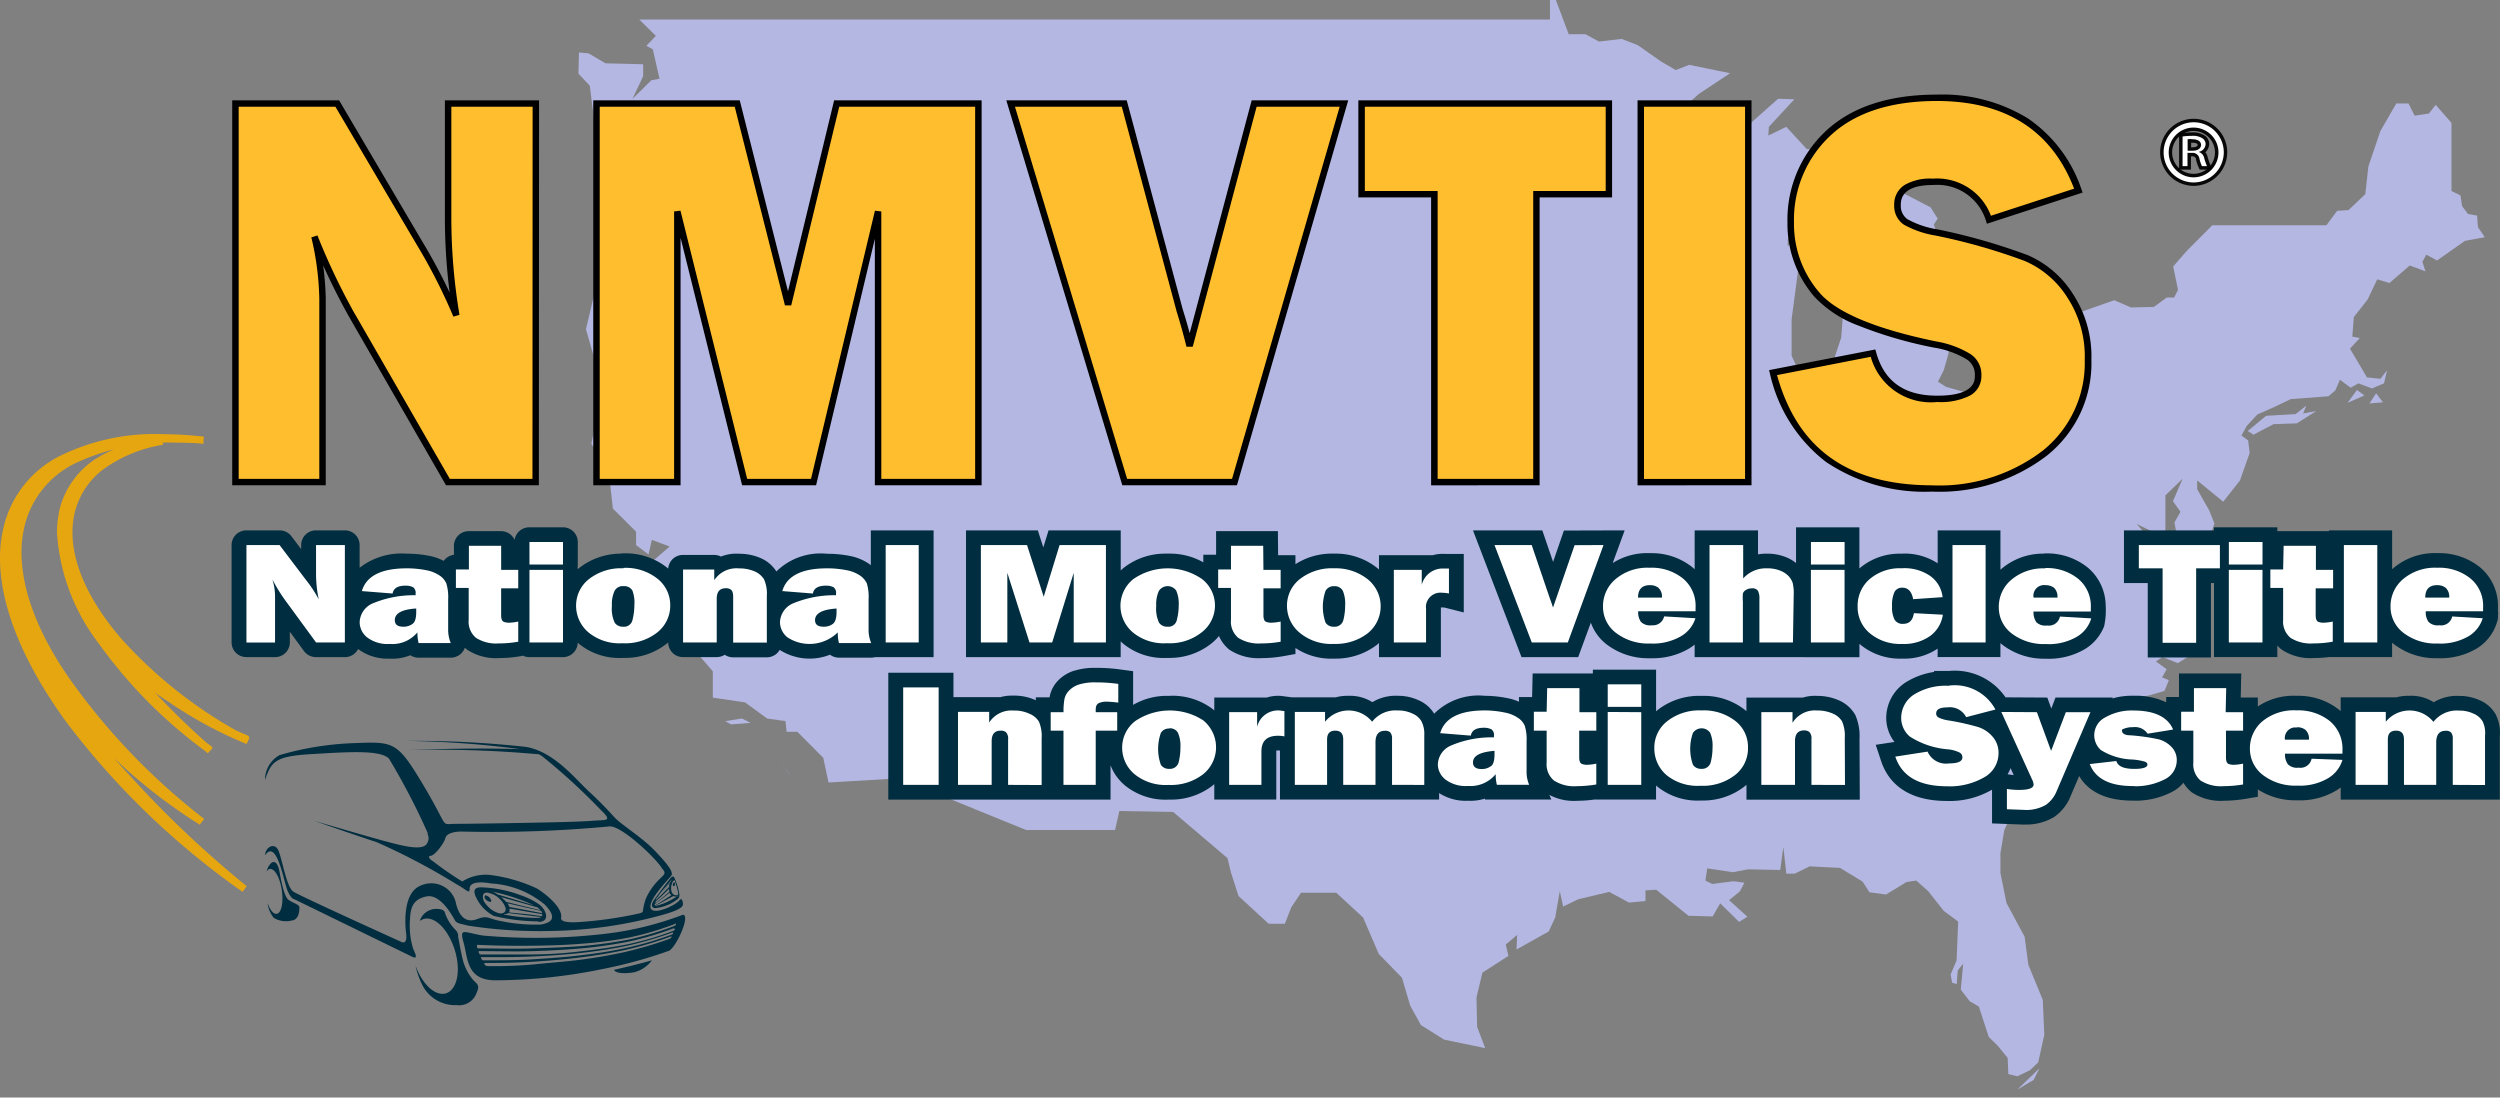
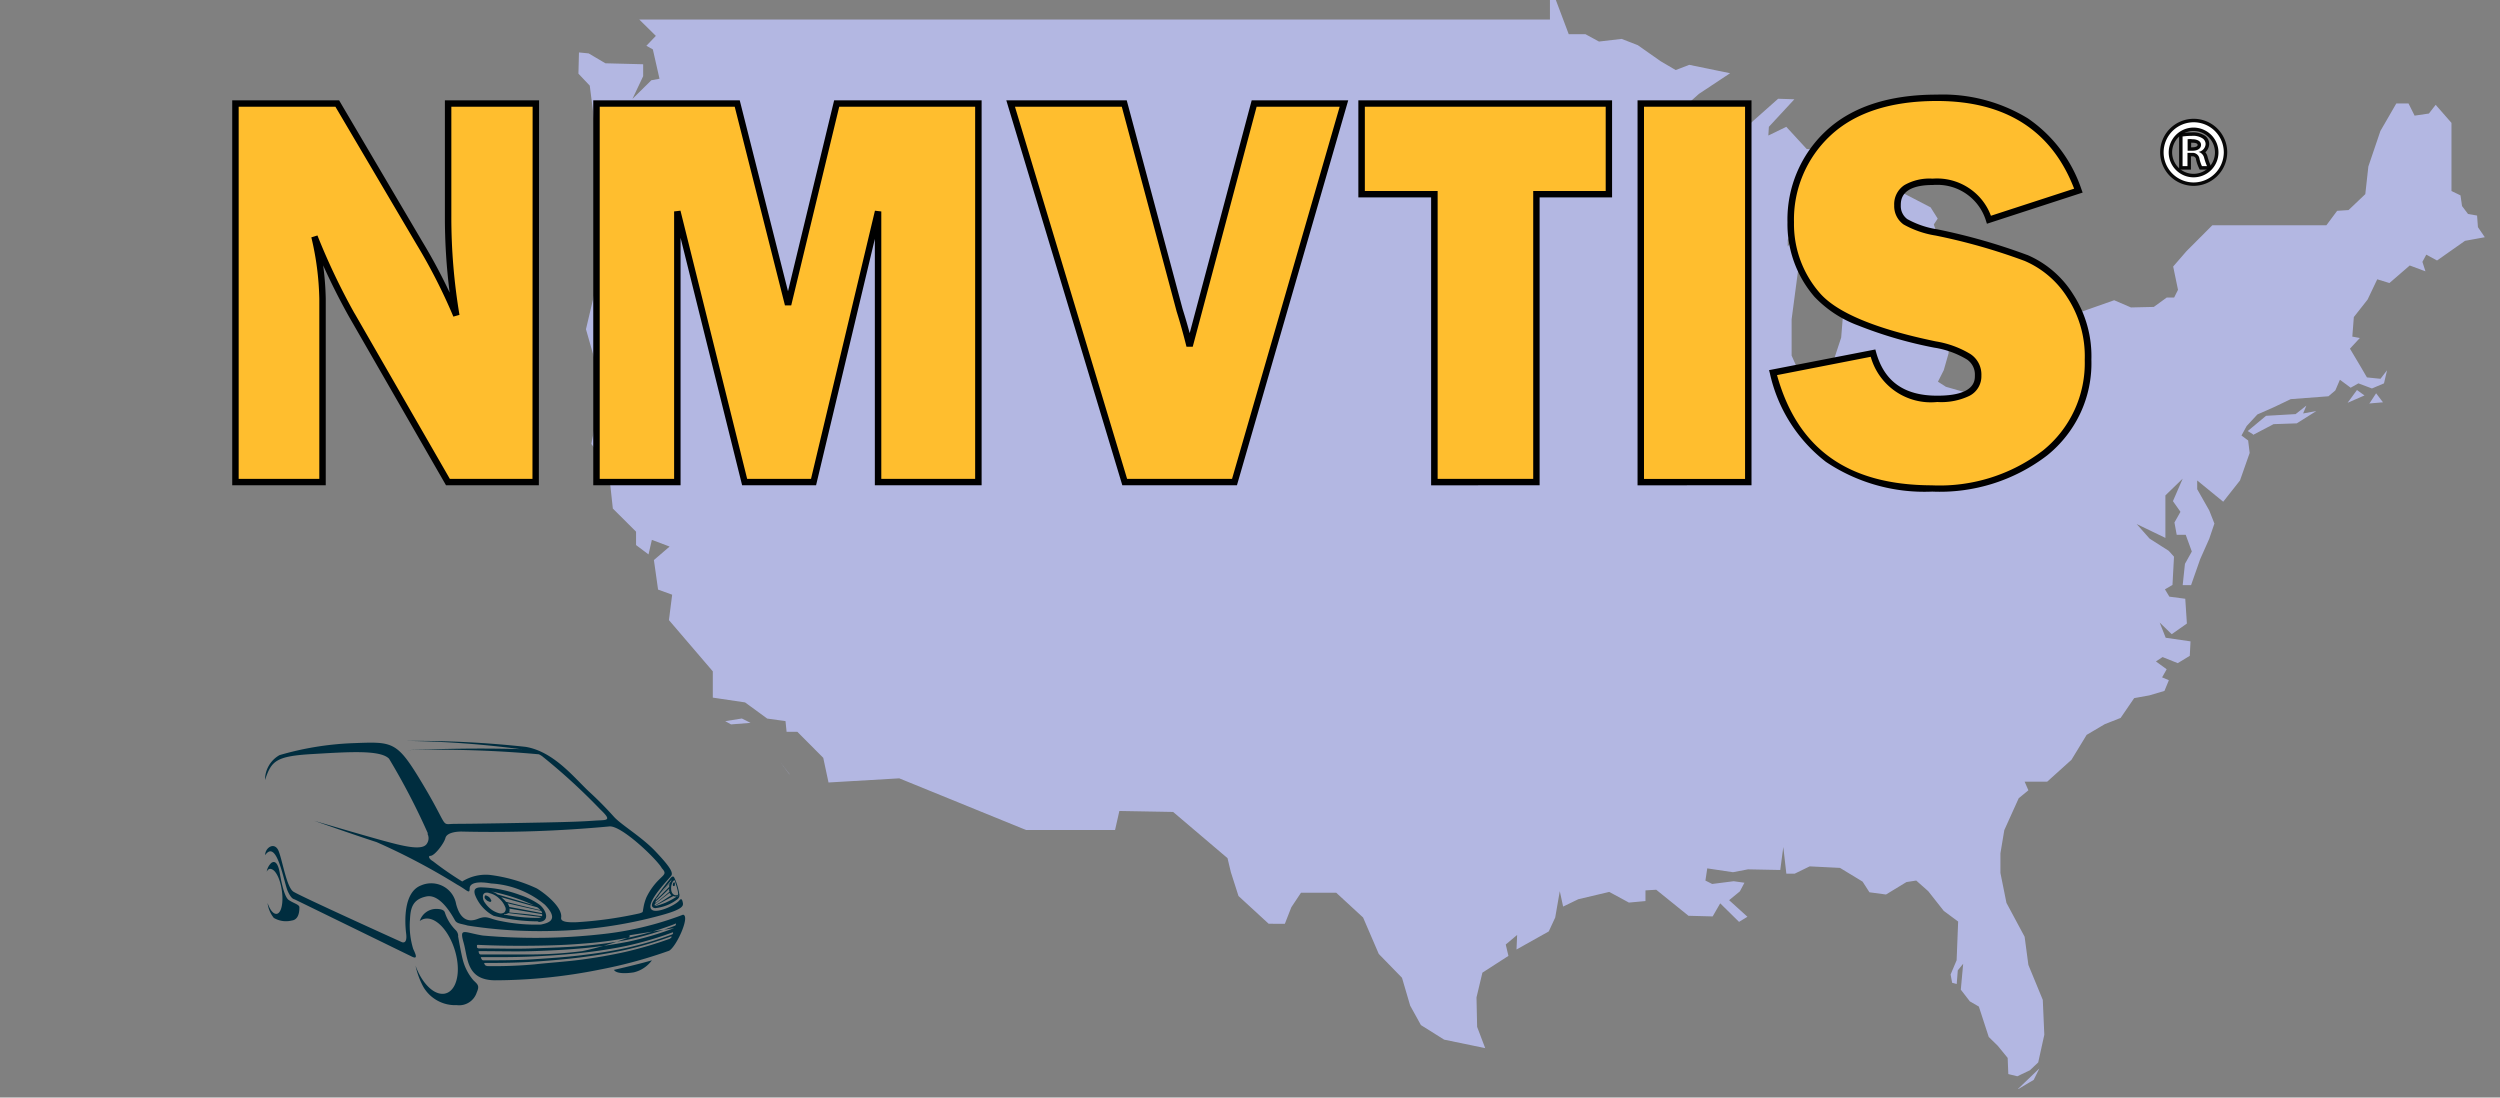
<svg xmlns="http://www.w3.org/2000/svg" width="164" height="72" viewBox="0 0 164 72">
  <rect x="0" y="0" width="164" height="72" fill="#808080" stroke="none" />
  <defs>
    <linearGradient id="a" x1="-5.024" y1="3.432" x2="-5.018" y2="3.432" gradientUnits="objectBoundingBox">
      <stop offset="0" stop-color="#d4e7f8" />
      <stop offset="0.02" stop-color="#d4e7f8" />
      <stop offset="0.02" stop-color="#d4e7f7" />
      <stop offset="0.03" stop-color="#d4e6f7" />
      <stop offset="0.04" stop-color="#d3e6f7" />
      <stop offset="0.05" stop-color="#d3e6f7" />
      <stop offset="0.06" stop-color="#d3e6f7" />
      <stop offset="0.07" stop-color="#d3e6f7" />
      <stop offset="0.08" stop-color="#d2e5f7" />
      <stop offset="0.09" stop-color="#d2e5f7" />
      <stop offset="0.1" stop-color="#d1e5f6" />
      <stop offset="0.11" stop-color="#d1e4f6" />
      <stop offset="0.13" stop-color="#d1e4f6" />
      <stop offset="0.13" stop-color="#d0e3f6" />
      <stop offset="0.14" stop-color="#d0e2f6" />
      <stop offset="0.16" stop-color="#cfe2f5" />
      <stop offset="0.17" stop-color="#cfe1f5" />
      <stop offset="0.19" stop-color="#cee1f5" />
      <stop offset="0.2" stop-color="#cde0f5" />
      <stop offset="0.21" stop-color="#cde0f4" />
      <stop offset="0.22" stop-color="#cddff4" />
      <stop offset="0.23" stop-color="#ccdff4" />
      <stop offset="0.25" stop-color="#cbdef4" />
      <stop offset="0.27" stop-color="#cbddf3" />
      <stop offset="0.27" stop-color="#caddf3" />
      <stop offset="0.28" stop-color="#cadcf3" />
      <stop offset="0.3" stop-color="#c9dbf3" />
      <stop offset="0.31" stop-color="#c8dbf2" />
      <stop offset="0.33" stop-color="#c8daf2" />
      <stop offset="0.34" stop-color="#c7d9f2" />
      <stop offset="0.36" stop-color="#c6d8f1" />
      <stop offset="0.38" stop-color="#c5d7f1" />
      <stop offset="0.39" stop-color="#c5d6f1" />
      <stop offset="0.41" stop-color="#c4d5f0" />
      <stop offset="0.42" stop-color="#c3d4f0" />
      <stop offset="0.43" stop-color="#c2d4ef" />
      <stop offset="0.44" stop-color="#c2d3ef" />
      <stop offset="0.45" stop-color="#c1d3ef" />
      <stop offset="0.45" stop-color="#c1d2ef" />
      <stop offset="0.46" stop-color="#c1d2ef" />
      <stop offset="0.47" stop-color="#c0d2ef" />
      <stop offset="0.48" stop-color="#bfd1ee" />
      <stop offset="0.49" stop-color="#bfd0ee" />
      <stop offset="0.5" stop-color="#bed0ee" />
      <stop offset="0.51" stop-color="#becfee" />
      <stop offset="0.52" stop-color="#bdceed" />
      <stop offset="0.53" stop-color="#bccded" />
      <stop offset="0.55" stop-color="#bbcdec" />
      <stop offset="0.56" stop-color="#bbccec" />
      <stop offset="0.58" stop-color="#bacbec" />
      <stop offset="0.59" stop-color="#bacaec" />
      <stop offset="0.59" stop-color="#bacaeb" />
      <stop offset="0.6" stop-color="#bacaeb" />
      <stop offset="0.61" stop-color="#bac9eb" />
      <stop offset="0.63" stop-color="#b9c9eb" />
      <stop offset="0.64" stop-color="#b9c8eb" />
      <stop offset="0.65" stop-color="#b9c8ea" />
      <stop offset="0.66" stop-color="#b9c7ea" />
      <stop offset="0.67" stop-color="#b9c7ea" />
      <stop offset="0.69" stop-color="#b8c6e9" />
      <stop offset="0.7" stop-color="#b8c5e9" />
      <stop offset="0.71" stop-color="#b8c5e9" />
      <stop offset="0.72" stop-color="#b8c4e9" />
      <stop offset="0.73" stop-color="#b8c4e8" />
      <stop offset="0.74" stop-color="#b7c3e8" />
      <stop offset="0.75" stop-color="#b7c2e8" />
      <stop offset="0.77" stop-color="#b7c2e8" />
      <stop offset="0.78" stop-color="#b7c1e7" />
      <stop offset="0.79" stop-color="#b7c1e7" />
      <stop offset="0.8" stop-color="#b6c0e7" />
      <stop offset="0.81" stop-color="#b6c0e6" />
      <stop offset="0.83" stop-color="#b6bfe6" />
      <stop offset="0.84" stop-color="#b6bee6" />
      <stop offset="0.85" stop-color="#b6bee6" />
      <stop offset="0.86" stop-color="#b5bee5" />
      <stop offset="0.87" stop-color="#b5bde5" />
      <stop offset="0.88" stop-color="#b5bde5" />
      <stop offset="0.89" stop-color="#b5bce5" />
      <stop offset="0.91" stop-color="#b5bce5" />
      <stop offset="0.91" stop-color="#b5bbe4" />
      <stop offset="0.92" stop-color="#b4bbe4" />
      <stop offset="0.93" stop-color="#b4bae4" />
      <stop offset="0.94" stop-color="#b4bae4" />
      <stop offset="0.95" stop-color="#b4bae4" />
      <stop offset="0.95" stop-color="#b4b9e4" />
      <stop offset="0.97" stop-color="#b4b9e3" />
      <stop offset="0.98" stop-color="#b4b8e3" />
      <stop offset="0.98" stop-color="#b3b8e3" />
      <stop offset="0.99" stop-color="#b3b8e3" />
      <stop offset="1" stop-color="#b3b7e2" />
    </linearGradient>
  </defs>
  <g transform="translate(5416 22070.842)">
    <path d="M146.336,72.16l.959-.439-.959.439m23.522-45.578.614-.837.494.356-1.107.481m1.411.077.458-.7.451.593-.91.077m-7.638,2.008-.324-.2,1.2-1,1.94-.112.705-.558-.212.516.868-.16-1.284.809L165,27.984l-1.333.7m-99.85,19-.388-.216,1.093-.174.571.286-1.277.1m3.837,1.834-.494-.523.494.523m0,1.437-.614-.795.6.795M148.2,70.765l-.6-.146-.042-1.06-.649-.795-.592-.579-.649-1.994-.592-.342-.592-.767.155-1.7-.353.432-.071.9-.3-.084-.1-.544.395-.934.1-2.538-.945-.7-1.016-1.29-.79-.7-.642.1-1.34.816-1.086-.146-.451-.7-1.481-.9-1.989-.1-.987.481h-.543l-.2-1.75-.2,1.506-2.116-.042-.987.188-1.686-.251-.12.8.444.223,1.411-.181.705.1-.3.565-.705.579,1.2,1.088-.55.335L128.7,59.419l-.494.858-1.587-.042-2.116-1.708-.705.042v.7l-1.086.1-1.291-.7-2.031.481-.994.481-.219-1.011-.3,1.729-.423.913-2.116,1.185.042-.955-.748.628.176.746-1.707,1.1-.388,1.625.042,1.932.529,1.395-2.694-.558-1.523-.955-.705-1.276-.536-1.827-1.523-1.562-1.03-2.392-1.763-1.625H101.2l-.635.955-.423,1.081H99.08L97.1,58.938,96.6,57.376l-.219-.92-3.569-3.033-3.527-.063-.282,1.248h-5.84l-8.316-3.389-4.641.272-.346-1.618-1.7-1.708h-.705l-.071-.7-1.2-.167-1.453-1.06-2.116-.314V44.2l-2.878-3.361.212-1.667-.924-.335L58.751,36.9l1.03-.886-1.164-.439-.219.955-.818-.614v-.879L56.057,33.52l-.289-2.657-1.121-1.583.176-.886.388-.579-.071-3.1-.846-2.957L55,18.772l.212-2.043.43-5.816,1.411.2-.705-.886h-.952l-.148-2.176-.423-.063-.282-2.211L53.8,4.993,53.835,3.6l.635.063,1.1.649,2.476.063V5.16l-.705,1.492,1.241-1.227.536-.1L58.681,3.4l-.423-.237.621-.649L57.792,1.443h59.739V.16h.388l.846,2.245h1.1l.882.481,1.488-.174,1.058.411,1.5,1.053.987.579.889-.342,2.68.551-2.052,1.36-3.216,2.894.994.342,1.136-.886h.705v.858h1.411l1.911-.886L132.5,6.638l1.065.035-1.672,1.806-.035.572,1.178-.572,1.34,1.457,1.559.1.917-.739,1.411.1.494-.342h.571V9.63l.607.377h.945l.254.816.663.781-1.481.035-.381.342-1.171-.774-.811.655-.987.2-1,.851-.176-.7-.705.342-1.954,3.333v.439l1.742-2.176.134.411-.705,1.255-.494,2.092-.423,3.2v2.378l.529,1.185.317.579h.994l.67-.7.741-2.245.141-1.736-.642-1.158.176-1.318.705-2.831.889-.7.212.586.465-.467.078-.781.705-.132-.078-1.13.783-.139,2.433,1.262.465.739-.254.384.36,1.088.063.579-.494.844-.889,1.088.289.621.748-.342.317-.816.917.063.466.516.282.614-.042,1.318.2.5-.6,1.457-.649.356v.565l-.317,1.109-.381.753.522.335,1.559.446,1.7-.377,1.559-1.158,1.023-.07.324-.37,1.975-1.123,1.1-1.123-.317-1.158,2.116-.746,1.1.474,1.5-.035.846-.614h.487l.254-.509-.317-1.527.882-1.018,1.686-1.688h7.483l.705-.948.748-.049,1.1-1.046.2-1.813.79-2.329,1.044-1.806h.8l.4.8.938-.139.444-.572,1.037,1.185v4.47l.592.286.1.7.395.523.592.1.056.76.451.662-1.3.237-1.834,1.29-.705-.384-.254.474.2.621-1.03-.384-1.333,1.151-.8-.244-.635,1.332-.9,1.144-.1,1.283.494.091-.649.7.705,1.185.409.7.889.091.43-.558-.2.858-.79.335-.889-.335-.508.286-.705-.523-.3.7-.451.384-2.476.188-1.093.523-1.093.481-.705.76-.339.621.437.328.1.816-.635,1.806-1.1,1.395-1.707-1.395v.572l.79,1.395.339.858-.339,1-.592,1.332-.6,1.708h-.55l.148-1.395.451-.809-.4-1.095h-.592l-.148-.809.395-.7-.494-.7.642-1.478-1.136,1.1v2.789l-1.883-.907.846.955,1.255.8.346.384-.1,1.855-.494.286.289.481,1.044.139.106,1.625-.995.7-.79-.767.395,1,1.629.237-.049.948-.79.481-.994-.4-.437.286.705.516-.3.53.444.188-.289.7-.987.293-1,.181-.889,1.3-1.044.411-1.185.7L151.745,50l-1.594,1.437H148.67l.247.565-.635.523-.945,2.092-.254,1.52v1.29l.395,1.96,1.192,2.224.247,1.848.945,2.294.1,2.287-.4,1.813-.543.516-.839.4m.049.83,1.411-1.353-.374.753-1.009.6" transform="translate(-5431.855 -22071.002)" fill="url(#a)" />
-     <path d="M15.893,30.027l0,0-.044-.036A51.718,51.718,0,0,1,4.4,18.963C1.615,15.156,0,11.39,0,8.14A8.552,8.552,0,0,1,.226,6.153,7.046,7.046,0,0,1,3.752,1.529,14.1,14.1,0,0,1,10.678.009,26.667,26.667,0,0,1,13.373.17l-.023.251,0,.223L13.034.611q-.752-.044-1.46-.044-.449-.017-.9-.006V.569L10.7.706A9.136,9.136,0,0,0,6.756,2.331a5.064,5.064,0,0,0-1.9,3.039A5.639,5.639,0,0,0,4.754,6.46c0,2.155,1.164,4.609,3.209,6.973A29.665,29.665,0,0,0,15.5,19.454q.416.187.838.36l-.032.076.068.035-.2.411a27.538,27.538,0,0,1-5.149-2.789q-.448-.283-.874-.6l.1.1q1.564,1.666,3.276,3.187.2.148.4.293l-.014.028-.008.011.043.038-.317.342-.165-.146a31.455,31.455,0,0,1-7-7.072A13.283,13.283,0,0,1,3.738,6.48a7.059,7.059,0,0,1,.183-1.59A5.582,5.582,0,0,1,6.249,1.648a9.255,9.255,0,0,1,1.218-.641,14.224,14.224,0,0,0-2.614.954A6.212,6.212,0,0,0,1.6,6.083a7.464,7.464,0,0,0-.19,1.674c0,2.51,1.129,5.439,3.251,8.431A43,43,0,0,0,13.4,25.252l-.3.377-.031-.019,0,.005-.057-.044a35.061,35.061,0,0,1-5.532-4.316c.351.4.718.808,1.1,1.222a68.957,68.957,0,0,0,7.592,7.175l.011.008h0l-.133.181.141-.174-.282.363ZM7.811,14.464h0l0-.006Zm8.361,15.2.008.006-.141.174Zm0,0h0Z" transform="translate(-5416 -22042.371)" fill="#e6a60f" />
-     <path d="M35.328,75.912a44.6,44.6,0,0,0-2.539-4.881c-.564-.6-2.7-.446-5.071-.307s-2.652.46-3.068,1.7a1.865,1.865,0,0,1,.952-1.632,19.8,19.8,0,0,1,4.733-.781c2.758-.1,2.941-.2,4.7,2.747S36.1,75.3,37.155,75.3s4.232-.056,5.917-.091,2.419-.063,3.2-.119,1.206.056.367-.739a39.88,39.88,0,0,0-3.809-3.487,1.359,1.359,0,0,0-.219-.126,73.443,73.443,0,0,0-8.675-.272c2.4-.091,4.867-.146,7.617-.063h-.134a63.865,63.865,0,0,0-7.427-.544,67.047,67.047,0,0,1,7.758.391c1.82.307,3.132,1.966,4.126,2.908a23.352,23.352,0,0,1,1.665,1.681c.473.523,1.827,1.325,2.7,2.245s1.22,1.395,1.058,1.618-1.474,1.534-1.361,2.092,1.615-.126,1.883-.46c.1-.125.176-.139.226.084s.148.453-1.411.879a29.1,29.1,0,0,1-7.272,1.032,30.615,30.615,0,0,1-5.417-.356c-.458-.132-.705-.119-.832-.335s-.931-1.764-1.869-1.576-1.051.795-1.086,1.513a5.126,5.126,0,0,0,.212,1.932c.183.391.31.7-.092.5L26.625,80.27c-.078-.042-.226,0-.48-.544s-.705-3.487-1.488-2.371c0-.5.642-.927.9-.237s.515,2.336.952,2.629,7.1,3.305,7.1,3.305.395.209.3-.551-.19-2.727.987-3.166a1.674,1.674,0,0,1,1.45.065,1.64,1.64,0,0,1,.842,1.169c.254.955.748,1.227,1.411.969s.705,0,1.552.146a11.2,11.2,0,0,0,2.6.223c.458-.1,1.241-.279.261-1.3a6.022,6.022,0,0,0-3.527-1.395c-.853-.153-1.411-.056-1.411.335s-.162.1-.818-.258A42.762,42.762,0,0,0,31.971,76.5c-1.467-.474-4.077-1.395-4.077-1.395s3.167.934,4.472,1.29,2.617.7,2.906.2a.628.628,0,0,0,.042-.628Zm15.354,2.3c-.268-.53-2.659-2.845-3.456-2.741a83.121,83.121,0,0,1-9.684.335c-.4,0-.973.084-1.058.425S35.78,77.4,35.5,77.4c-.162,0-.1.2.162.349a21.4,21.4,0,0,0,1.925,1.332,2.918,2.918,0,0,1,1.8-.432,10.322,10.322,0,0,1,3.089.886c.494.293,1.707,1.227,1.6,1.918-.049.286.451.321,1.023.3a26.375,26.375,0,0,0,4.119-.579c.275-.1.19-.056.254-.356a3.042,3.042,0,0,1,.2-.7,4.185,4.185,0,0,1,.853-1.185C50.859,78.6,50.993,78.548,50.683,78.213Zm-8.1,3.487a12.549,12.549,0,0,1-2.927-.363,2.611,2.611,0,0,1-1.234-1.395c-.071-.258-.056-.488.437-.474a7.957,7.957,0,0,1,2.518.5,4.96,4.96,0,0,1,1.262.621c.437.328.776,1.123-.056,1.151Zm-2.257-.488a.37.37,0,0,0,.282-.056l1.411.167.755.091a.456.456,0,0,1-.254.056,11.043,11.043,0,0,1-2.193-.223Zm.353-.153a.331.331,0,0,0,0-.2l1.206.209.938.16a.214.214,0,0,1,0,.132l-.846-.119-1.3-.126Zm0-.307a1.069,1.069,0,0,0-.12-.237l1.22.279.987.216a1.02,1.02,0,0,1,.071.153l-.966-.188Zm-.219-.335a1,1,0,0,0-.169-.174l-.148-.132,1.5.418.86.244.071.049a1.262,1.262,0,0,1,.134.139l-.973-.23Zm-.557-.488a1.135,1.135,0,0,0-.437-.2,12.933,12.933,0,0,1,2.821.914Zm-.564-.1c-.212-.042-.346,0-.388.167a.636.636,0,0,0,.12.474,1.893,1.893,0,0,0,.43.453,1.573,1.573,0,0,0,.487.237.413.413,0,0,0,.36-.049.3.3,0,0,0,.063-.349,1.465,1.465,0,0,0-.4-.565,1.345,1.345,0,0,0-.705-.363Zm-.148.16c-.063,0-.106,0-.12.049a.193.193,0,0,0,0,.153,1.258,1.258,0,0,0,.134.139.439.439,0,0,0,.155.07.08.08,0,0,0,.113,0,.078.078,0,0,0,0-.112.432.432,0,0,0-.12-.174.474.474,0,0,0-.212-.112Zm12.872,1.276A21.08,21.08,0,0,1,47,82.509a39.425,39.425,0,0,1-8.062.119c-1.227-.2-1.552-.558-1.262.46s.176,2.448,2.038,2.476a35.083,35.083,0,0,0,6.884-.7,30.417,30.417,0,0,0,4.563-1.241c.494-.286,1.411-2.322.9-2.364Zm-1.777-.439a2.839,2.839,0,0,0,1.411-.572.333.333,0,0,0,.127-.363,3.873,3.873,0,0,0-.331-1.074c-.071-.119-.169-.042-.254.063-.374.467-.705.907-1.051,1.395S50.161,80.842,50.288,80.828Zm1-1.75a.444.444,0,0,1,.071-.167c-.085.126-.19.244-.289.363l-.155.188c-.1.1-.19.216-.268.314a1.973,1.973,0,0,0-.226.314l.233-.265.317-.363c.056-.07.12-.139.169-.209Zm-.12.377v-.146l.042-.112-.183.216-.162.188-.261.279c-.113.126-.2.23-.289.314v.042l-.056.1.346-.328.233-.237.317-.321Zm0,.286a.842.842,0,0,1,0-.188c-.113.119-.219.216-.31.307l-.233.223c-.141.132-.261.23-.353.321v.1c.1-.07.212-.167.36-.286l.247-.2.331-.286Zm.141.244a.461.461,0,0,1-.12-.16l-.353.279-.261.2c-.141.112-.261.2-.353.258a.227.227,0,0,0,0,.1l.339-.2.3-.188.2-.132Zm.451.056a.435.435,0,0,1-.324,0l-.268.146-.24.132-.388.209-.31.153h.092l.268-.077.317-.119.212-.1.226-.119.226-.132.19-.139Zm-.346-.969a.891.891,0,0,0-.12.481c0,.307.19.488.395.425.085,0,.071-.119.049-.223a4.584,4.584,0,0,0-.176-.628c0-.1-.056-.181-.134-.056Zm.063.07a.188.188,0,0,0-.071.126c0,.07,0,.119.063.119s.071-.056.071-.119,0-.126-.049-.126Zm.085,2.72a19.583,19.583,0,0,1-3.068.907,25.3,25.3,0,0,1-2.983.391c-1.065.091-2.165.126-3.3.139s-2.335,0-3.569-.056c-.056,0-.092,0-.085.056v.112a.184.184,0,0,0,.113.063c1.213,0,2.384.042,3.527,0s2.222-.07,3.287-.16a28.509,28.509,0,0,0,2.976-.411,20.272,20.272,0,0,0,3.061-.907.162.162,0,0,0,.085-.07v-.077h-.071Zm-.063.279a21.265,21.265,0,0,1-3.054.9c-.98.188-1.968.335-2.962.425s-2.116.153-3.266.188-2.285,0-3.484,0c-.042,0-.078,0-.071.049l.042.112a.12.12,0,0,0,.113.056h3.414a27.7,27.7,0,0,0,3.223-.216c1.072-.126,1.982-.251,2.962-.446a19.916,19.916,0,0,0,3.033-.893.19.19,0,0,0,.085-.063v-.077h-.063Zm-.1.279a22.98,22.98,0,0,1-3.019.886c-.966.2-1.947.349-2.941.46s-2.116.188-3.2.237-2.208.049-3.357.042c-.049,0-.078,0-.063.056l.056.1a.12.12,0,0,0,.113.056c1.114,0,2.208,0,3.273-.07s2.116-.139,3.153-.265,1.954-.265,2.913-.474a22.443,22.443,0,0,0,3-.879.134.134,0,0,0,.092-.07v-.077Zm-.12.272a24.385,24.385,0,0,1-2.983.879c-.959.209-1.925.363-2.9.488s-2.045.216-3.1.286-2.116.084-3.209.084c-.042,0-.063,0-.049.056l.063.1.113.049a29.04,29.04,0,0,0,3.117-.112c1-.112,2.045-.174,3.047-.307s1.918-.293,2.864-.5a25.725,25.725,0,0,0,2.962-.872l.092-.07.042-.07ZM37.31,82.641c.063.363.2,1.116.3,1.52a3.361,3.361,0,0,0,.705,1.395c.275.272.43.349.226.8a1.214,1.214,0,0,1-1.312.837A2.418,2.418,0,0,1,35.039,86a5.193,5.193,0,0,1-.515-1.395c.36,1,1.03,1.778,1.679,1.841.8.084,1.27-.934,1.037-2.28s-1.058-2.559-1.876-2.65a.782.782,0,0,0-.564.16,1.134,1.134,0,0,1,1.051-.795c.155,0,.536,0,.6.244a2.847,2.847,0,0,0,.705,1.144.583.583,0,0,1,.169.377Zm11.5,2.406c-.247.042-1.093.139-1.27-.167.931-.216,1.82-.432,2.49-.628a2.068,2.068,0,0,1-1.206.795ZM25.6,78.436c.071.4.282,1.632.6,1.855s.705.3.705.481,0,.816-.508.872a1.567,1.567,0,0,1-1.171-.174,1.913,1.913,0,0,1-.409-.976c.134.377.31.649.5.7.317.1.529-.46.465-1.269s-.367-1.548-.705-1.653c-.127-.049-.233,0-.317.167a1.014,1.014,0,0,1,.3-.572c.339-.251.494.314.536.558" transform="translate(-5423.265 -22092.098)" fill="#002d3f" fill-rule="evenodd" />
+     <path d="M35.328,75.912a44.6,44.6,0,0,0-2.539-4.881c-.564-.6-2.7-.446-5.071-.307s-2.652.46-3.068,1.7a1.865,1.865,0,0,1,.952-1.632,19.8,19.8,0,0,1,4.733-.781c2.758-.1,2.941-.2,4.7,2.747S36.1,75.3,37.155,75.3s4.232-.056,5.917-.091,2.419-.063,3.2-.119,1.206.056.367-.739a39.88,39.88,0,0,0-3.809-3.487,1.359,1.359,0,0,0-.219-.126,73.443,73.443,0,0,0-8.675-.272c2.4-.091,4.867-.146,7.617-.063h-.134a63.865,63.865,0,0,0-7.427-.544,67.047,67.047,0,0,1,7.758.391c1.82.307,3.132,1.966,4.126,2.908a23.352,23.352,0,0,1,1.665,1.681c.473.523,1.827,1.325,2.7,2.245s1.22,1.395,1.058,1.618-1.474,1.534-1.361,2.092,1.615-.126,1.883-.46c.1-.125.176-.139.226.084s.148.453-1.411.879a29.1,29.1,0,0,1-7.272,1.032,30.615,30.615,0,0,1-5.417-.356c-.458-.132-.705-.119-.832-.335s-.931-1.764-1.869-1.576-1.051.795-1.086,1.513a5.126,5.126,0,0,0,.212,1.932c.183.391.31.7-.092.5L26.625,80.27c-.078-.042-.226,0-.48-.544s-.705-3.487-1.488-2.371c0-.5.642-.927.9-.237s.515,2.336.952,2.629,7.1,3.305,7.1,3.305.395.209.3-.551-.19-2.727.987-3.166a1.674,1.674,0,0,1,1.45.065,1.64,1.64,0,0,1,.842,1.169c.254.955.748,1.227,1.411.969s.705,0,1.552.146a11.2,11.2,0,0,0,2.6.223c.458-.1,1.241-.279.261-1.3a6.022,6.022,0,0,0-3.527-1.395c-.853-.153-1.411-.056-1.411.335s-.162.1-.818-.258A42.762,42.762,0,0,0,31.971,76.5c-1.467-.474-4.077-1.395-4.077-1.395s3.167.934,4.472,1.29,2.617.7,2.906.2a.628.628,0,0,0,.042-.628Zm15.354,2.3c-.268-.53-2.659-2.845-3.456-2.741a83.121,83.121,0,0,1-9.684.335c-.4,0-.973.084-1.058.425S35.78,77.4,35.5,77.4c-.162,0-.1.2.162.349a21.4,21.4,0,0,0,1.925,1.332,2.918,2.918,0,0,1,1.8-.432,10.322,10.322,0,0,1,3.089.886c.494.293,1.707,1.227,1.6,1.918-.049.286.451.321,1.023.3a26.375,26.375,0,0,0,4.119-.579c.275-.1.19-.056.254-.356a3.042,3.042,0,0,1,.2-.7,4.185,4.185,0,0,1,.853-1.185C50.859,78.6,50.993,78.548,50.683,78.213Zm-8.1,3.487a12.549,12.549,0,0,1-2.927-.363,2.611,2.611,0,0,1-1.234-1.395c-.071-.258-.056-.488.437-.474a7.957,7.957,0,0,1,2.518.5,4.96,4.96,0,0,1,1.262.621c.437.328.776,1.123-.056,1.151Zm-2.257-.488a.37.37,0,0,0,.282-.056l1.411.167.755.091a.456.456,0,0,1-.254.056,11.043,11.043,0,0,1-2.193-.223Zm.353-.153a.331.331,0,0,0,0-.2l1.206.209.938.16a.214.214,0,0,1,0,.132l-.846-.119-1.3-.126Zm0-.307a1.069,1.069,0,0,0-.12-.237l1.22.279.987.216a1.02,1.02,0,0,1,.071.153l-.966-.188Zm-.219-.335a1,1,0,0,0-.169-.174l-.148-.132,1.5.418.86.244.071.049a1.262,1.262,0,0,1,.134.139l-.973-.23Zm-.557-.488a1.135,1.135,0,0,0-.437-.2,12.933,12.933,0,0,1,2.821.914Zm-.564-.1c-.212-.042-.346,0-.388.167a.636.636,0,0,0,.12.474,1.893,1.893,0,0,0,.43.453,1.573,1.573,0,0,0,.487.237.413.413,0,0,0,.36-.049.3.3,0,0,0,.063-.349,1.465,1.465,0,0,0-.4-.565,1.345,1.345,0,0,0-.705-.363Zm-.148.16c-.063,0-.106,0-.12.049a.193.193,0,0,0,0,.153,1.258,1.258,0,0,0,.134.139.439.439,0,0,0,.155.07.08.08,0,0,0,.113,0,.078.078,0,0,0,0-.112.432.432,0,0,0-.12-.174.474.474,0,0,0-.212-.112Zm12.872,1.276A21.08,21.08,0,0,1,47,82.509a39.425,39.425,0,0,1-8.062.119c-1.227-.2-1.552-.558-1.262.46s.176,2.448,2.038,2.476a35.083,35.083,0,0,0,6.884-.7,30.417,30.417,0,0,0,4.563-1.241c.494-.286,1.411-2.322.9-2.364Zm-1.777-.439a2.839,2.839,0,0,0,1.411-.572.333.333,0,0,0,.127-.363,3.873,3.873,0,0,0-.331-1.074c-.071-.119-.169-.042-.254.063-.374.467-.705.907-1.051,1.395S50.161,80.842,50.288,80.828Zm1-1.75a.444.444,0,0,1,.071-.167c-.085.126-.19.244-.289.363l-.155.188c-.1.1-.19.216-.268.314a1.973,1.973,0,0,0-.226.314l.233-.265.317-.363c.056-.07.12-.139.169-.209Zm-.12.377v-.146l.042-.112-.183.216-.162.188-.261.279c-.113.126-.2.23-.289.314v.042l-.056.1.346-.328.233-.237.317-.321Zm0,.286a.842.842,0,0,1,0-.188c-.113.119-.219.216-.31.307l-.233.223c-.141.132-.261.23-.353.321v.1c.1-.07.212-.167.36-.286l.247-.2.331-.286Zm.141.244a.461.461,0,0,1-.12-.16l-.353.279-.261.2c-.141.112-.261.2-.353.258a.227.227,0,0,0,0,.1l.339-.2.3-.188.2-.132Zm.451.056a.435.435,0,0,1-.324,0l-.268.146-.24.132-.388.209-.31.153h.092l.268-.077.317-.119.212-.1.226-.119.226-.132.19-.139Zm-.346-.969a.891.891,0,0,0-.12.481c0,.307.19.488.395.425.085,0,.071-.119.049-.223a4.584,4.584,0,0,0-.176-.628c0-.1-.056-.181-.134-.056Zm.063.07a.188.188,0,0,0-.071.126c0,.07,0,.119.063.119s.071-.056.071-.119,0-.126-.049-.126Zm.085,2.72a19.583,19.583,0,0,1-3.068.907,25.3,25.3,0,0,1-2.983.391c-1.065.091-2.165.126-3.3.139s-2.335,0-3.569-.056c-.056,0-.092,0-.085.056v.112a.184.184,0,0,0,.113.063c1.213,0,2.384.042,3.527,0s2.222-.07,3.287-.16a28.509,28.509,0,0,0,2.976-.411,20.272,20.272,0,0,0,3.061-.907.162.162,0,0,0,.085-.07v-.077h-.071Zm-.063.279a21.265,21.265,0,0,1-3.054.9c-.98.188-1.968.335-2.962.425s-2.116.153-3.266.188-2.285,0-3.484,0c-.042,0-.078,0-.071.049l.042.112a.12.12,0,0,0,.113.056h3.414a27.7,27.7,0,0,0,3.223-.216a19.916,19.916,0,0,0,3.033-.893.19.19,0,0,0,.085-.063v-.077h-.063Zm-.1.279a22.98,22.98,0,0,1-3.019.886c-.966.2-1.947.349-2.941.46s-2.116.188-3.2.237-2.208.049-3.357.042c-.049,0-.078,0-.063.056l.056.1a.12.12,0,0,0,.113.056c1.114,0,2.208,0,3.273-.07s2.116-.139,3.153-.265,1.954-.265,2.913-.474a22.443,22.443,0,0,0,3-.879.134.134,0,0,0,.092-.07v-.077Zm-.12.272a24.385,24.385,0,0,1-2.983.879c-.959.209-1.925.363-2.9.488s-2.045.216-3.1.286-2.116.084-3.209.084c-.042,0-.063,0-.049.056l.063.1.113.049a29.04,29.04,0,0,0,3.117-.112c1-.112,2.045-.174,3.047-.307s1.918-.293,2.864-.5a25.725,25.725,0,0,0,2.962-.872l.092-.07.042-.07ZM37.31,82.641c.063.363.2,1.116.3,1.52a3.361,3.361,0,0,0,.705,1.395c.275.272.43.349.226.8a1.214,1.214,0,0,1-1.312.837A2.418,2.418,0,0,1,35.039,86a5.193,5.193,0,0,1-.515-1.395c.36,1,1.03,1.778,1.679,1.841.8.084,1.27-.934,1.037-2.28s-1.058-2.559-1.876-2.65a.782.782,0,0,0-.564.16,1.134,1.134,0,0,1,1.051-.795c.155,0,.536,0,.6.244a2.847,2.847,0,0,0,.705,1.144.583.583,0,0,1,.169.377Zm11.5,2.406c-.247.042-1.093.139-1.27-.167.931-.216,1.82-.432,2.49-.628a2.068,2.068,0,0,1-1.206.795ZM25.6,78.436c.071.4.282,1.632.6,1.855s.705.3.705.481,0,.816-.508.872a1.567,1.567,0,0,1-1.171-.174,1.913,1.913,0,0,1-.409-.976c.134.377.31.649.5.7.317.1.529-.46.465-1.269s-.367-1.548-.705-1.653c-.127-.049-.233,0-.317.167a1.014,1.014,0,0,1,.3-.572c.339-.251.494.314.536.558" transform="translate(-5423.265 -22092.098)" fill="#002d3f" fill-rule="evenodd" />
    <path d="M100.865,18.027l6.559-1.276c.557,2,1.968,3,4.232,3q2.666,0,2.666-1.527a1.389,1.389,0,0,0-.621-1.234,6.149,6.149,0,0,0-2.193-.8q-6.059-1.256-7.758-3.271a7.081,7.081,0,0,1-1.722-4.748,7.726,7.726,0,0,1,2.462-5.844Q106.974,0,111.614,0q7.054,0,9.289,6.088L115.035,8a3.568,3.568,0,0,0-3.689-2.49c-1.544,0-2.313.517-2.313,1.548a1.269,1.269,0,0,0,.522,1.074,6.106,6.106,0,0,0,2.024.7,38.949,38.949,0,0,1,5.875,1.674,6.439,6.439,0,0,1,2.913,2.5,7.281,7.281,0,0,1,1.164,4.184,7.531,7.531,0,0,1-2.822,6.116,11.313,11.313,0,0,1-7.441,2.329Q102.848,25.6,100.865,18.027ZM92.19,25.209V.377h7.054V25.209Zm-13.542,0V6.325H73.874V.377H90.1V6.325H85.342V25.209Zm-20.313,0L50.852.377h7.455l3.625,13.535c.254.8.472,1.59.663,2.364L66.828.377h5.889l-7.18,24.832Zm-16.18,0V7.455L37.924,25.209H33.4L28.988,7.455V25.209h-5.3V.377h9.233l3.336,13.193L39.44.377h9.3V25.209Zm-28.219,0L7.624,14.241a43.313,43.313,0,0,1-2.44-5.133,18.971,18.971,0,0,1,.529,4.079V25.209H0V.377H6.679l5.382,9.135a36.48,36.48,0,0,1,2.426,4.763,38.813,38.813,0,0,1-.536-6.513V.377h5.755l-.015,24.832Z" transform="translate(-5400.554 -22064.428)" fill="#ffbe2e" />
    <path d="M111.479,26.044a11.6,11.6,0,0,1-6.937-1.955,10.066,10.066,0,0,1-3.67-5.8l-.056-.215,6.972-1.356.052.187c.533,1.914,1.843,2.845,4,2.845h.023c2.455,0,2.455-.992,2.455-1.318v-.011a1.186,1.186,0,0,0-.524-1.047,5.909,5.909,0,0,0-2.113-.771l-.009,0a27.66,27.66,0,0,1-5.009-1.458,7.574,7.574,0,0,1-2.869-1.883,7.287,7.287,0,0,1-1.77-4.882,7.944,7.944,0,0,1,2.528-6C106.244.8,108.69,0,111.826,0a10.717,10.717,0,0,1,5.966,1.557,9.163,9.163,0,0,1,3.522,4.669l.074.2-6.28,2.045-.063-.2a3.334,3.334,0,0,0-3.21-2.352c-.086,0-.174,0-.26.01h-.017c-2.1,0-2.1,1.008-2.1,1.339v.008a1.062,1.062,0,0,0,.426.89,5.883,5.883,0,0,0,1.942.667l.01,0a39.25,39.25,0,0,1,5.907,1.683l.01,0a6.617,6.617,0,0,1,3.008,2.578,7.453,7.453,0,0,1,1.2,4.293,7.735,7.735,0,0,1-.705,3.472,7.835,7.835,0,0,1-2.194,2.807,11.571,11.571,0,0,1-7.575,2.375ZM101.339,18.4c1.345,4.846,4.664,7.212,10.141,7.23a11.159,11.159,0,0,0,7.3-2.281,7.366,7.366,0,0,0,2.745-5.948v-.013a7.053,7.053,0,0,0-1.131-4.065,6.2,6.2,0,0,0-2.815-2.415,38.885,38.885,0,0,0-5.834-1.662,6.309,6.309,0,0,1-2.09-.72l-.022-.014a1.477,1.477,0,0,1-.607-1.246,1.5,1.5,0,0,1,.67-1.331,3.307,3.307,0,0,1,1.847-.423c.095-.007.19-.011.284-.011a3.78,3.78,0,0,1,2.243.731,3.707,3.707,0,0,1,1.3,1.715l5.459-1.777C119.36,2.351,116.328.418,111.826.418c-3.024,0-5.371.762-6.979,2.265a7.527,7.527,0,0,0-2.395,5.687v.009a6.872,6.872,0,0,0,1.67,4.609c1.1,1.3,3.666,2.378,7.636,3.2a6.337,6.337,0,0,1,2.265.829l.008.005a1.607,1.607,0,0,1,.714,1.413,1.44,1.44,0,0,1-.773,1.32,4.273,4.273,0,0,1-2.106.41h-.023a4.094,4.094,0,0,1-4.357-2.966Zm-9.15,7.23V.376h7.476V25.627Zm.423-.419h6.63V.794h-6.63Zm-13.965.419V6.743H73.874V.376H90.518V6.743H85.765V25.627ZM74.3,6.324h4.775V25.208h6.27V6.324H90.1V.794H74.3ZM58.39,25.627,50.78.376h7.9l3.666,13.687c.164.517.319,1.049.463,1.587L66.876.376h6.333l-7.3,25.251Zm.315-.419h6.883L72.648.794H67.2l-4.19,15.743-.411,0c-.2-.8-.418-1.59-.659-2.351l0-.009L58.356.794H51.347Zm-16.549.419V9.463L38.3,25.627H33.449L29.411,9.39V25.627H23.684V.376h9.609L36.459,12.9,39.485.376h9.675V25.627Zm.423-17.963V25.208h6.157V.794H39.819L36.67,13.827l-.411,0L32.963.794H24.107V25.208h4.881V7.663l.417-.05,4.375,17.595h4.188L42.162,7.615ZM14.025,25.627,7.652,14.551c-.609-1.089-1.172-2.21-1.687-3.349a19.163,19.163,0,0,1,.17,2.189V25.627H0V.376H7.012l5.443,9.24a36.761,36.761,0,0,1,1.809,3.374,39.083,39.083,0,0,1-.313-5.02V.376h6.178l-.014,25.251Zm-6-11.28,6.251,10.861h5.42L19.706.794H14.374V7.97a38.743,38.743,0,0,0,.533,6.479l-.4.114a36.465,36.465,0,0,0-2.413-4.736L6.769.794H.423V25.208h5.29V13.4A18.83,18.83,0,0,0,5.19,9.364l.4-.125A43.292,43.292,0,0,0,8.021,14.347Z" transform="translate(-5400.766 -22064.635)" />
-     <path d="M117.514,19.5l-2.028-.077V17.21l-.023.013a5.52,5.52,0,0,1-2.944.728c-2.845-.006-3.912-1.421-4.306-2.608l-.357-1.075,1.23-.191a2.551,2.551,0,0,1-.541-1.573,2.79,2.79,0,0,1,1.226-2.3l.027-.017a4.88,4.88,0,0,1,1.886-.7V9.422h.973a4.04,4.04,0,0,1,3.713,1.731l2.74.016.264.72.276-.724h3.757l-.027.063a4.475,4.475,0,0,1,1.251-.179q.089,0,.179,0a4.767,4.767,0,0,1,2.079.417l.022.011v-.345h.839V9.589h4.085l-.036,1.577h1.121v.586a4.25,4.25,0,0,1,2.557-.7l.128,0a4.294,4.294,0,0,1,2.638.909l.029.024.085.075v-.907h3.654a2.754,2.754,0,0,1,.737-.1l.092,0a2.756,2.756,0,0,1,1.62.422,2.943,2.943,0,0,1,1.679-.414,3.134,3.134,0,0,1,1.318.276,2.191,2.191,0,0,1,1.032.873l.027.043.022.045a2.664,2.664,0,0,1,.258,1.4v4.165H138.359v-.8a3.111,3.111,0,0,1-.323.222l-.008,0a4.62,4.62,0,0,1-2.512.623c-.058,0-.115,0-.172,0a4.492,4.492,0,0,1-2.422-.714v.481l-.809.137a9,9,0,0,1-1.41.125c-.076.005-.153.008-.229.008a3.443,3.443,0,0,1-1.833-.527l-.064-.04-.057-.05a2.355,2.355,0,0,1-.478-.572,2.385,2.385,0,0,1-.76.606,5.2,5.2,0,0,1-2.585.567c-2.036-.006-3.02-.8-3.494-1.614l-.568,1.328a3.009,3.009,0,0,1-1.03,1.326l-.042.031-.044.026a3.538,3.538,0,0,1-1.767.473C117.672,19.5,117.592,19.5,117.514,19.5Zm-1.007-3.3.107.017c.1.016.2.028.295.036l-.208-.456A2.745,2.745,0,0,1,116.507,16.195ZM86.445,17.551l.129.308H82.228l-.014-.061a3.13,3.13,0,0,1-1.095.139,3.218,3.218,0,0,1-1.906-.505v.427H68.774V14.645a1.024,1.024,0,0,0-.124-.008h0a1.08,1.08,0,0,0-.118.006c0,.018,0,.039,0,.063v3.152H64.465V16.845c-.038.034-.077.067-.117.1l-.022.018a4.45,4.45,0,0,1-2.681.9c-.06,0-.12,0-.18,0a4.23,4.23,0,0,1-2.838-.913l-.015-.013a3.229,3.229,0,0,1-.953-1.329v2.253H43.08V9.54h4.274v1.6h3.081a2.742,2.742,0,0,1,.72-.1c.048,0,.1,0,.146,0a3.34,3.34,0,0,1,1.441.3l.015.007v-.193h.905l.011-.07.011-.054a2.088,2.088,0,0,1,.556-1A2.537,2.537,0,0,1,55.292,9.4l.015,0a4.442,4.442,0,0,1,1.258-.182l.136,0h.032a11.592,11.592,0,0,1,1.568.107l.84.115v2.209a4.4,4.4,0,0,1,2.2-.594h0c.053,0,.107,0,.16,0,.08,0,.161-.006.241-.006a4.378,4.378,0,0,1,2.57.838l.026.019c.044.035.086.07.128.107v-.845h3.44a2.419,2.419,0,0,1,.739-.115h0c.053,0,.106,0,.159.006l.03,0,.725.094h2.876a2.76,2.76,0,0,1,.738-.1l.1,0a2.76,2.76,0,0,1,1.563.417,2.947,2.947,0,0,1,1.685-.417,3.14,3.14,0,0,1,1.327.284,2.2,2.2,0,0,1,1.029.872l.012.019a4.122,4.122,0,0,1,3.327-1.175h.006a7.464,7.464,0,0,1,1.447.149,3.3,3.3,0,0,1,.784.241v-.307h.861l.036-1.548H89.3V9.338h4.147V12.07c.046-.04.093-.078.14-.115l0,0a4.412,4.412,0,0,1,2.67-.9c.056,0,.112,0,.169,0s.114,0,.169,0a4.367,4.367,0,0,1,2.659.906l.009.007c.037.03.075.061.111.093v-.89h3.7a2.688,2.688,0,0,1,.954-.112,3.456,3.456,0,0,1,1.38.279,2.253,2.253,0,0,1,1.063.9l.043.068.03.074a3.4,3.4,0,0,1,.248,1.486l.018,4H99.377v-.975c-.05.043-.1.086-.152.126l-.007.006a4.428,4.428,0,0,1-2.675.9c-.059,0-.119,0-.178,0A4.211,4.211,0,0,1,93.517,17l-.029-.023-.043-.038v.918h-4.03a8.84,8.84,0,0,1-1.137.083c-.076.005-.152.008-.229.008A3.423,3.423,0,0,1,86.445,17.551ZM119.039,8.62c-.056,0-.112,0-.168,0a4.479,4.479,0,0,1-2.686-.9c-.051-.039-.1-.079-.15-.121v.912h-4.118V7.959a3.934,3.934,0,0,1-2.335.654,4.081,4.081,0,0,1-2.737-.92l0,0-.058-.049v.874H95.977V7.693a3.061,3.061,0,0,1-.38.266l-.01.006a4.662,4.662,0,0,1-2.331.624c-.062,0-.124,0-.185,0s-.112,0-.168,0a4.482,4.482,0,0,1-2.687-.9,3.131,3.131,0,0,1-1.049-1.437l-.83,2.262H84.62L81.435.2h4.548l.708,2.07L87.4.212,91.386.2,90.6,2.346a4.216,4.216,0,0,1,2.425-.651c.051,0,.1,0,.153,0a4.262,4.262,0,0,1,2.632.911l.021.017c.051.042.1.086.147.131V.2h4.155V1.774a2.978,2.978,0,0,1,.59-.044,3.215,3.215,0,0,1,1.191.208,2.492,2.492,0,0,1,.715.406V0h4.155V2.7l.036-.031.016-.014a4.031,4.031,0,0,1,2.571-.926l.121,0c.077,0,.156-.007.232-.007a3.948,3.948,0,0,1,2.159.639V.2h4.118V2.782l.1-.085a4.214,4.214,0,0,1,2.69-.971h.081l0-.016c.067,0,.135,0,.2,0a4.265,4.265,0,0,1,2.632.911l.021.017a3.3,3.3,0,0,1,1.178,2.427,6.454,6.454,0,0,1,0,.734,5.477,5.477,0,0,1-.1.692,3.057,3.057,0,0,1-1.275,1.506L121.556,8a4.658,4.658,0,0,1-2.33.624C119.164,8.624,119.1,8.623,119.039,8.62ZM10.382,8.615c-.057,0-.115,0-.172,0A3.206,3.206,0,0,1,8.3,7.985h0a.974.974,0,0,1-.87.531H5.536a.977.977,0,0,1-.788-.4L3.823,6.852v.7a.967.967,0,0,1-.973.962H.973A.967.967,0,0,1,0,7.553V1.165A.967.967,0,0,1,.973.2H3.146a.977.977,0,0,1,.779.385l.639.843V1.165A.967.967,0,0,1,5.536.2h1.89a.967.967,0,0,1,.973.962V2.654a4.463,4.463,0,0,1,3.089-.924h.034a7.428,7.428,0,0,1,1.4.134,3.324,3.324,0,0,1,.992.339.972.972,0,0,1,.672-.4V1.214a.967.967,0,0,1,.973-.962h2.116a.974.974,0,0,1,.891.575A.97.97,0,0,1,19.537,0h2.2a.968.968,0,0,1,.974.962V2.441a.986.986,0,0,1-.016.174,1.016,1.016,0,0,1,.015.133c.045-.039.091-.077.139-.114l.006-.005a4.41,4.41,0,0,1,2.645-.9.965.965,0,0,1,.17-.023c.066,0,.133,0,.2,0a4.357,4.357,0,0,1,2.654.906l0,0c.039.031.079.063.117.1a.969.969,0,0,1,.971-.9h2.045a.979.979,0,0,1,.446.107,2.739,2.739,0,0,1,1.009-.192c.067,0,.135,0,.2.008a3.477,3.477,0,0,1,1.39.282,2.322,2.322,0,0,1,1.037.878,4.139,4.139,0,0,1,3.314-1.16H39.1a7.48,7.48,0,0,1,1.409.134,3.312,3.312,0,0,1,1.267.5l.012.008q.075.051.146.108V.2h4.118V8.515h-3.83a.982.982,0,0,1-.26.035H39.843a.98.98,0,0,1-.586-.194,3.635,3.635,0,0,1-3.3-.316.974.974,0,0,1-.847.488H32.9a.976.976,0,0,1-.55-.168.975.975,0,0,1-.529.154H29.616a.968.968,0,0,1-.974-.962h0c-.042.037-.085.072-.129.107l-.005,0a4.372,4.372,0,0,1-2.664.908c-.065,0-.131,0-.2,0a4.19,4.19,0,0,1-2.84-.914l-.014-.011-.084-.073a.969.969,0,0,1-.974.948h-2.2a.985.985,0,0,1-.428-.1,1.034,1.034,0,0,1-.133.033,8.175,8.175,0,0,1-1.422.127c-.074.005-.15.008-.224.008A3.421,3.421,0,0,1,15.5,8.057a.908.908,0,0,1-.119-.088c-.027-.023-.053-.047-.079-.072a.965.965,0,0,1-.116.23.976.976,0,0,1-.806.424H12.265a.977.977,0,0,1-.537-.16,3.13,3.13,0,0,1-1.177.229C10.495,8.619,10.438,8.618,10.382,8.615Zm61.879,0a4.223,4.223,0,0,1-2.471-.7v.395l-.8.143a8.181,8.181,0,0,1-1.422.127c-.075.005-.15.008-.225.008a3.446,3.446,0,0,1-1.834-.527l-.064-.04-.057-.05a2.357,2.357,0,0,1-.616-.842,3.266,3.266,0,0,1-.557.538,4.378,4.378,0,0,1-2.66.9c-.065,0-.131,0-.2,0a4.188,4.188,0,0,1-2.841-.915L58.5,7.639c-.061-.05-.119-.1-.176-.158V8.515H48.179V.2h4.71L53.25,1.32,53.594.2h4.734v2.63q.107-.1.223-.194l.013-.01a4.411,4.411,0,0,1,2.67-.9c.057,0,.112,0,.168,0s.117,0,.175,0a4.424,4.424,0,0,1,2.168.571V1.8h.839V.251h4.054l.014,1.576h1.137v.591a4.422,4.422,0,0,1,2.37-.693c.058,0,.118,0,.176,0h.107a4.374,4.374,0,0,1,2.692.929c.046.036.091.074.135.112V1.827H78.8a2.426,2.426,0,0,1,.769-.083h1.262v3.84L79.62,5.277a.62.62,0,0,0-.152-.019h-.085l-.053-.008,0,.014v3.25H75.27V7.592c-.041.036-.083.072-.125.106l-.02.016a4.427,4.427,0,0,1-2.675.9C72.387,8.617,72.323,8.616,72.261,8.613Zm72.473-.028c-.056,0-.112,0-.168,0a4.482,4.482,0,0,1-2.687-.9c-.051-.039-.1-.08-.149-.121v.946h-4.14a8.233,8.233,0,0,1-1,.063c-.074.005-.15.008-.224.008a3.42,3.42,0,0,1-1.829-.528l-.06-.038-.055-.047a2.329,2.329,0,0,1-.222-.218v.761h-4.155V3.655h-.2V8.536H125.7V3.655H124.14V.2h5.9V0H134.2V.252h3.392V.2h4.14V2.747l.1-.085a4.211,4.211,0,0,1,2.859-.968c.051,0,.1,0,.153,0a4.262,4.262,0,0,1,2.632.911l.021.017a3.3,3.3,0,0,1,1.178,2.637v.252a.82.82,0,0,1,0,.264,1.065,1.065,0,0,1-.07.468,3.057,3.057,0,0,1-1.328,1.71l-.022.013a4.662,4.662,0,0,1-2.331.624C144.858,8.59,144.8,8.588,144.734,8.586Z" transform="translate(-5400.808 -22036.25)" fill="#002d3f" />
-     <path d="M116.594,17.573l-1.108-.042V16.2a5.064,5.064,0,0,0,.8.063q.952,0,.952-.356a.917.917,0,0,0-.1-.328L115.12,11.15l2.334.014.931,2.539.966-2.539h1.615l-2.208,5.161a2.054,2.054,0,0,1-.705.913,2.554,2.554,0,0,1-1.277.342Q116.685,17.579,116.594,17.573Zm-5.029-1.548c-1.841,0-2.969-.648-3.4-1.946l2.116-.328a1.322,1.322,0,0,0,1.411.774c.585,0,.874-.132.874-.4a.348.348,0,0,0-.2-.321,2.261,2.261,0,0,0-.705-.2,5.406,5.406,0,0,1-2.546-.843,1.6,1.6,0,0,1-.564-1.221,1.829,1.829,0,0,1,.8-1.506,3.92,3.92,0,0,1,2.335-.6V9.421a3.023,3.023,0,0,1,3.047,1.569l-1.919.5a1.2,1.2,0,0,0-1.213-.642c-.508,0-.755.132-.755.4a.293.293,0,0,0,.169.272,2.194,2.194,0,0,0,.663.188,16.7,16.7,0,0,1,1.926.432,2.115,2.115,0,0,1,.952.641,1.6,1.6,0,0,1,.381,1.067,1.809,1.809,0,0,1-.931,1.583,4.531,4.531,0,0,1-2.26.6Q111.655,16.028,111.565,16.025Zm16.624-.377a1.387,1.387,0,0,1-.473-1.179V12.378h-.8V11.136h.84V9.588h2.116l-.036,1.576h1.143v1.214h-1.121v1.743c0,.237.049.383.155.432a.883.883,0,0,0,.331.063,3.219,3.219,0,0,0,.635-.077v1.367a7.923,7.923,0,0,1-1.284.112q-.1.007-.19.007A2.467,2.467,0,0,1,128.189,15.648Zm-42.417,0a1.385,1.385,0,0,1-.479-1.179V12.378h-.839V11.136h.839l.035-1.548h2.116v1.576h1.107v1.214H87.429v1.743c0,.237.056.383.162.432a.88.88,0,0,0,.331.063,3.156,3.156,0,0,0,.628-.077v1.367a7.924,7.924,0,0,1-1.284.112q-.095.007-.19.007A2.45,2.45,0,0,1,85.772,15.648Zm-7.123-.07a1.287,1.287,0,0,1-.494-.983,1.4,1.4,0,0,1,.811-1.22,6.76,6.76,0,0,1,2.87-.558v-.112a.45.45,0,0,0-.169-.419,1.1,1.1,0,0,0-.494-.1c-.508,0-.79.167-.854.516l-2.01-.161q.437-1.492,2.934-1.492a6.438,6.438,0,0,1,1.27.132,2.321,2.321,0,0,1,.9.355,1.18,1.18,0,0,1,.444.517,3.042,3.042,0,0,1,.12,1.039v1.911a2.19,2.19,0,0,0,.169.927H82.027a2.9,2.9,0,0,1-.077-.7,2.128,2.128,0,0,1-1.805.774q-.086.007-.171.007A2.213,2.213,0,0,1,78.648,15.578Zm1.813-1.116c0,.286.19.432.564.432a.981.981,0,0,0,.6-.181c.169-.09.247-.383.247-.788V13.7C80.9,13.779,80.461,14.037,80.461,14.462Zm43.284,1.548q-2.272,0-2.822-1.443l1.742-.2c.1.342.479.517,1.184.517.571,0,.854-.1.854-.286,0-.077-.05-.139-.163-.188a4.192,4.192,0,0,0-.783-.139,4.141,4.141,0,0,1-2.116-.628,1.345,1.345,0,0,1-.275-.356,1.31,1.31,0,0,1,.564-1.778,3.487,3.487,0,0,1,1.883-.453c1.361,0,2.236.432,2.574,1.248l-1.671.272a1,1,0,0,0-.973-.426,1.429,1.429,0,0,0-.536.083c-.113.056-.169.008-.169.161s.176.286.529.286a13.2,13.2,0,0,1,1.876.265,1.807,1.807,0,0,1,.84.5,1.222,1.222,0,0,1,.345.872,1.391,1.391,0,0,1-.769,1.241,4.2,4.2,0,0,1-1.922.465Q123.843,16.015,123.746,16.011Zm-30.589-.719a2.294,2.294,0,0,1-.8-1.764,2.193,2.193,0,0,1,.854-1.778,3.408,3.408,0,0,1,2.243-.7,3.366,3.366,0,0,1,2.229.7,2.152,2.152,0,0,1,.818,1.757,2.207,2.207,0,0,1-.854,1.785,3.423,3.423,0,0,1-2.264.7q-.109.007-.218.007A3.215,3.215,0,0,1,93.157,15.292Zm2.905-.865a3.911,3.911,0,0,0,.113-.948,2.143,2.143,0,0,0-.155-.962.685.685,0,0,0-1.129.007,3.129,3.129,0,0,0,0,2.092.617.617,0,0,0,.543.265A.584.584,0,0,0,96.062,14.427Zm38.482,1.555a3.48,3.48,0,0,1-2.271-.7,2.165,2.165,0,0,1-.846-1.729,2.324,2.324,0,0,1,.839-1.806,3.247,3.247,0,0,1,2.229-.7,3.293,3.293,0,0,1,2.172.7,2.353,2.353,0,0,1,.832,1.869v.272h-3.766a1.067,1.067,0,0,0,.19.7.846.846,0,0,0,.705.216.739.739,0,0,0,.846-.586l2.024.077a2.09,2.09,0,0,1-.938,1.2,3.632,3.632,0,0,1-1.829.493Q134.638,15.987,134.544,15.982Zm-.694-3.533a.69.69,0,0,0-.124.521H135.3a.777.777,0,0,0-.233-.648.86.86,0,0,0-.55-.168v.014h-.2A.709.709,0,0,0,133.849,12.449ZM58.265,15.236a2.263,2.263,0,0,1-.818-1.708A2.194,2.194,0,0,1,58.3,11.75a4.046,4.046,0,0,1,4.457-.056,2.024,2.024,0,0,1,.324.321,2.269,2.269,0,0,1-.324,3.221,3.444,3.444,0,0,1-2.271.7q-.1.007-.207.007A3.23,3.23,0,0,1,58.265,15.236Zm2.892-.809a3.911,3.911,0,0,0,.112-.948,2.153,2.153,0,0,0-.162-.962.588.588,0,0,0-.571-.293v.014a.6.6,0,0,0-.55.286,3.129,3.129,0,0,0,0,2.092.617.617,0,0,0,.543.265A.585.585,0,0,0,61.157,14.427Zm83.578,1.506V12.921a.638.638,0,0,0-.105-.418.456.456,0,0,0-.36-.119c-.416,0-.621.251-.621.76v2.789h-2.116V12.949c0-.383-.163-.572-.522-.572s-.536.188-.536.572v2.984h-2.116V11.15h1.982v.641a2.015,2.015,0,0,1,3.124.008,1.941,1.941,0,0,1,1.679-.739,2.136,2.136,0,0,1,.952.2,1.237,1.237,0,0,1,.592.5,1.715,1.715,0,0,1,.163.934v3.249Zm-42.071,0v-3a.614.614,0,0,0-.141-.474.533.533,0,0,0-.338-.1c-.4,0-.6.237-.6.7v2.873H99.377v-4.77h2.045v.7a1.725,1.725,0,0,1,1.608-.809,2.487,2.487,0,0,1,1.03.2,1.3,1.3,0,0,1,.614.516,2.422,2.422,0,0,1,.176,1.1l.014,3.068Zm-13.365,0V11.15l2.2.014v4.77Zm-14.148,0V12.921a.635.635,0,0,0-.106-.418.455.455,0,0,0-.359-.119c-.416,0-.621.251-.621.76v2.789H71.948V12.949c0-.383-.169-.572-.522-.572s-.536.188-.536.572v2.984H68.774V11.15h1.982v.641a1.984,1.984,0,0,1,3.089,0,1.942,1.942,0,0,1,1.679-.739,2.134,2.134,0,0,1,.959.2,1.237,1.237,0,0,1,.592.5,1.785,1.785,0,0,1,.19.934v3.249Zm-10.685,0v-4.77H66.3v.963a1.408,1.408,0,0,1,1.467-1.074l.324.041v1.66a2.065,2.065,0,0,0-.416-.042c-.726,0-1.093.335-1.093,1.032v2.189Zm-10.869,0V12.378h-.839V11.164H53.6a4.549,4.549,0,0,1,.063-.871,1.13,1.13,0,0,1,.3-.544,1.551,1.551,0,0,1,.649-.4,3.472,3.472,0,0,1,1.1-.14,10.626,10.626,0,0,1,1.481.1v1.227a7.737,7.737,0,0,0-.79-.063,1.219,1.219,0,0,0-.473.091c-.141.056-.218.2-.218.432v.167h1.41v1.214h-1.41v3.556Zm-3.632,0V12.949a.617.617,0,0,0-.141-.474.533.533,0,0,0-.338-.1c-.4,0-.6.223-.6.7v2.859H46.677v-4.79h2.046v.7a1.734,1.734,0,0,1,1.587-.788,2.34,2.34,0,0,1,1.065.216,1.3,1.3,0,0,1,.614.516,2.424,2.424,0,0,1,.176,1.1v3.054Zm-6.883,0V9.54h2.327v6.394ZM89.3,10.815V9.337h2.2v1.479Zm28.769-4.121A3.478,3.478,0,0,1,115.8,6a2.139,2.139,0,0,1-.846-1.729,2.312,2.312,0,0,1,.832-1.8,3.224,3.224,0,0,1,2.229-.739l-.035-.021a3.265,3.265,0,0,1,2.179.7,2.318,2.318,0,0,1,.832,1.883V4.56h-3.759a1.167,1.167,0,0,0,.183.7.844.844,0,0,0,.705.217.74.74,0,0,0,.846-.586l2.053.119a2.094,2.094,0,0,1-.931,1.2,3.676,3.676,0,0,1-1.839.493Q118.16,6.7,118.068,6.694Zm-.644-3.661a.691.691,0,0,0-.189.614H118.8A.8.8,0,0,0,118.575,3a.891.891,0,0,0-.539-.167.714.714,0,0,0-.108-.008A.706.706,0,0,0,117.424,3.033ZM9.409,6.687a2.211,2.211,0,0,1-1.495-.432,1.277,1.277,0,0,1-.487-.983,1.394,1.394,0,0,1,.8-1.221,6.971,6.971,0,0,1,2.87-.558V3.382a.45.45,0,0,0-.169-.418,1.094,1.094,0,0,0-.493-.1c-.508,0-.79.174-.847.516l-2.017-.16c.289-.99,1.27-1.492,2.942-1.492a6.459,6.459,0,0,1,1.263.119,2.347,2.347,0,0,1,.9.356,1.205,1.205,0,0,1,.437.516,3.084,3.084,0,0,1,.12,1.046V5.7a2.309,2.309,0,0,0,.169.928H11.292a2.9,2.9,0,0,1-.077-.7,2.125,2.125,0,0,1-1.637.767C9.521,6.694,9.465,6.692,9.409,6.687Zm.324-1.562c0,.286.183.432.557.432a.98.98,0,0,0,.6-.181c.169-.119.247-.377.247-.781v-.23H11.1C10.163,4.428,9.733,4.7,9.733,5.125ZM71.292,6.687a3.233,3.233,0,0,1-2.215-.746,2.284,2.284,0,0,1-.818-1.729,2.209,2.209,0,0,1,.854-1.786,3.411,3.411,0,0,1,2.243-.7,3.376,3.376,0,0,1,2.2.719,1.973,1.973,0,0,1,.324.321,2.269,2.269,0,0,1-.324,3.221,3.426,3.426,0,0,1-2.079.7Q71.385,6.692,71.292,6.687Zm.67-1.583a3.891,3.891,0,0,0,.113-.941,2.175,2.175,0,0,0-.156-.97.609.609,0,0,0-.578-.292.594.594,0,0,0-.55.3,3.137,3.137,0,0,0,0,2.092.616.616,0,0,0,.543.265A.584.584,0,0,0,71.962,5.1ZM108.61,6.687a3.1,3.1,0,0,1-2.116-.7,2.22,2.22,0,0,1-.8-1.757,2.3,2.3,0,0,1,.8-1.806,3.047,3.047,0,0,1,2.08-.7,2.985,2.985,0,0,1,1.876.5,1.97,1.97,0,0,1,.818,1.395l-1.933.132c-.091-.5-.331-.753-.705-.753a.553.553,0,0,0-.515.272,2.07,2.07,0,0,0-.162.955,1.746,1.746,0,0,0,.162.865.6.6,0,0,0,.564.279c.395,0,.635-.223.705-.7l1.9.1a2.088,2.088,0,0,1-.832,1.395,2.968,2.968,0,0,1-1.69.527Q108.685,6.691,108.61,6.687ZM35.491,6.255A1.285,1.285,0,0,1,35,5.272a1.4,1.4,0,0,1,.8-1.221,7.028,7.028,0,0,1,2.877-.558V3.382a.45.45,0,0,0-.169-.418,1.1,1.1,0,0,0-.494-.1c-.508,0-.8.174-.853.516l-2.01-.16c.289-.99,1.263-1.492,2.934-1.492a6.481,6.481,0,0,1,1.27.119,2.343,2.343,0,0,1,.9.356,1.309,1.309,0,0,1,.444.516,3.065,3.065,0,0,1,.113,1.046V5.7a2.3,2.3,0,0,0,.169.928H38.869a2.607,2.607,0,0,1-.077-.7,2.639,2.639,0,0,1-3.3.328ZM37.3,5.125c0,.286.183.432.557.432a.987.987,0,0,0,.606-.181c.163-.119.247-.377.247-.781v-.23C37.741,4.428,37.3,4.7,37.3,5.125ZM143.762,6.659a3.477,3.477,0,0,1-2.264-.7,2.141,2.141,0,0,1-.846-1.73,2.312,2.312,0,0,1,.832-1.8,3.227,3.227,0,0,1,2.229-.739,3.264,3.264,0,0,1,2.179.7,2.317,2.317,0,0,1,.833,1.883v.272h-3.76a1.068,1.068,0,0,0,.183.7.847.847,0,0,0,.705.217.741.741,0,0,0,.845-.576l2,.115a2.094,2.094,0,0,1-.91,1.172,3.681,3.681,0,0,1-1.841.493Q143.854,6.664,143.762,6.659Zm-.049-3.828q-.783,0-.783.816H144.5A.776.776,0,0,0,144.263,3a.864.864,0,0,0-.512-.168ZM92.1,6.659a3.477,3.477,0,0,1-2.264-.7,2.141,2.141,0,0,1-.846-1.73,2.312,2.312,0,0,1,.832-1.8,3.227,3.227,0,0,1,2.229-.739,3.267,3.267,0,0,1,2.18.7,2.319,2.319,0,0,1,.832,1.883v.272H91.3a1.067,1.067,0,0,0,.183.7.847.847,0,0,0,.705.217A.747.747,0,0,0,93,4.881L95.054,5a2.1,2.1,0,0,1-.931,1.172,3.681,3.681,0,0,1-1.841.493Q92.19,6.664,92.1,6.659Zm-.028-3.828q-.784,0-.783.816h1.566A.776.776,0,0,0,92.62,3a.861.861,0,0,0-.511-.168Zm42.014,3.452a1.388,1.388,0,0,1-.479-1.179V3.012h-.839V1.8h.839L133.64.251h2.116V1.827h1.129V3.04h-1.143V4.8c0,.237.056.383.162.432a.906.906,0,0,0,.331.063,3.15,3.15,0,0,0,.628-.077V6.541a7.21,7.21,0,0,1-1.284.112q-.095.007-.19.007A2.45,2.45,0,0,1,134.085,6.283Zm-69.028,0A1.385,1.385,0,0,1,64.585,5.1V3.012h-.84V1.8h.84V.251H66.7l.014,1.576h1.129V3.04H66.715V4.8c0,.237.057.383.163.432a.906.906,0,0,0,.331.063,3.328,3.328,0,0,0,.635-.077V6.541a7.211,7.211,0,0,1-1.284.112q-.1.007-.19.007A2.469,2.469,0,0,1,65.057,6.283Zm-50.006,0A1.387,1.387,0,0,1,14.579,5.1V3.012H13.74V1.8h.853V.251h2.116V1.827H17.83V3.04H16.708V4.8c0,.237.056.383.163.432a.906.906,0,0,0,.331.063,3.156,3.156,0,0,0,.628-.077V6.541a7.211,7.211,0,0,1-1.284.112q-.1.007-.19.007A2.448,2.448,0,0,1,15.051,6.283Zm43.108-.342a2.291,2.291,0,0,1-.825-1.729,2.244,2.244,0,0,1,.854-1.786,3.963,3.963,0,0,1,4.5.007,2.2,2.2,0,0,1,.846,1.757,2.23,2.23,0,0,1-.889,1.75,3.376,3.376,0,0,1-2.264.7q-.109.007-.218.007A3.2,3.2,0,0,1,58.159,5.941ZM61.037,5.1a3.859,3.859,0,0,0,.12-.941,2.186,2.186,0,0,0-.163-.97.688.688,0,0,0-1.136.014,2.11,2.11,0,0,0-.176,1,2.151,2.151,0,0,0,.183,1.088.631.631,0,0,0,.55.265A.563.563,0,0,0,61.037,5.1ZM22.45,5.941a2.289,2.289,0,0,1-.825-1.729,2.208,2.208,0,0,1,.853-1.786,3.413,3.413,0,0,1,2.243-.7l.021-.028a3.355,3.355,0,0,1,2.208.7A2.2,2.2,0,0,1,27.8,4.156a2.235,2.235,0,0,1-.861,1.785,3.374,3.374,0,0,1-2.264.7q-.109.007-.218.007A3.194,3.194,0,0,1,22.45,5.941ZM25.327,5.1a3.828,3.828,0,0,0,.12-.941,2.271,2.271,0,0,0-.127-.97.609.609,0,0,0-.578-.292.6.6,0,0,0-.592.307,2.1,2.1,0,0,0-.176,1,2.144,2.144,0,0,0,.183,1.088.631.631,0,0,0,.55.265A.563.563,0,0,0,25.327,5.1ZM125.7,6.611V1.729H124.14V.2h5.318V1.729H127.9V6.611ZM31.929,6.6v-3c0-.244-.05-.4-.141-.467a.505.505,0,0,0-.338-.1c-.4,0-.6.223-.6.7V6.59H28.642V1.806h2.046v.7a1.742,1.742,0,0,1,1.622-.774,2.511,2.511,0,0,1,1.037.2,1.356,1.356,0,0,1,.607.517,2.33,2.33,0,0,1,.183,1.095V6.6ZM137.591,6.59V.2h2.193V6.59Zm-7.547,0V1.827h2.208V6.59Zm-18.127,0V.2h2.172V6.59Zm-9.289,0V1.827h2.208V6.59Zm-3.378,0V3.724a1.01,1.01,0,0,0-.106-.537.434.434,0,0,0-.388-.146.71.71,0,0,0-.4.112.4.4,0,0,0-.19.237,2.965,2.965,0,0,0,0,.509V6.59H95.978V.2h2.208v2.19a2,2,0,0,1,1.558-.663,2.25,2.25,0,0,1,.854.146,1.51,1.51,0,0,1,.564.363,1.233,1.233,0,0,1,.268.439,2.892,2.892,0,0,1,.07.816l-.05,3.1Zm-14.932,0L81.872.2h2.44L85.5,3.688c.077.21.148.412.211.614L87.126.209,89.024.2,86.682,6.59Zm-9.049,0V1.827H77.1V2.81a1.409,1.409,0,0,1,1.467-1.067h.317V3.382a1.606,1.606,0,0,0-.409-.048.958.958,0,0,0-1.093.795.928.928,0,0,0,0,.237V6.59Zm-21,0V2.022L52.856,6.59H51.367L49.914,2.022V6.59H48.179V.2h3.026L52.3,3.591,53.342.2h3.04V6.59Zm-12.336,0V.2H44.1V6.59Zm-23.367,0V1.827h2.2V6.59Zm-14,0L2.5,3.766a10.494,10.494,0,0,1-.8-1.318,3.8,3.8,0,0,1,.176,1.046v3.1H0V.2H2.172l1.77,2.336a7.784,7.784,0,0,1,.8,1.228,8.291,8.291,0,0,1-.176-1.674V.2h1.89V6.59Zm140.08-1.709.057-.007,0,.01Zm-26.626-2.05h.022Zm12.026-1.353V0h2.208V1.478Zm-27.415,0V0h2.208V1.478Zm-84.065,0V0h2.2V1.478Z" transform="translate(-5399.833 -22035.287)" fill="#fff" />
    <g transform="translate(-5274.344 -22063.049)">
      <path d="M203.07,15.735a2.2,2.2,0,1,1,2.225-2.2A2.215,2.215,0,0,1,203.07,15.735Zm.007-3.6h-.006a1.405,1.405,0,1,0,1.42,1.405,1.406,1.406,0,0,0-1.414-1.405Z" transform="translate(-200.845 -11.335)" fill="rgba(0,0,0,0.94)" />
      <path d="M204.852,15.054h-.825l-.061-.132a2.506,2.506,0,0,1-.178-.529l0-.02a.222.222,0,0,0-.24-.192h-.094v.872h-.776V12.684l.2-.027a4.684,4.684,0,0,1,.628-.044,1.372,1.372,0,0,1,.838.2l.007,0a.669.669,0,0,1,.3.568v.01a.771.771,0,0,1-.252.525.738.738,0,0,1,.147.3,3.71,3.71,0,0,0,.179.516Zm-1.387-1.464h.1c.163,0,.328-.049.328-.157s-.172-.143-.342-.143h-.016l-.015,0-.05-.005Z" transform="translate(-201.384 -11.72)" fill="rgba(0,0,0,0.94)" />
      <path d="M203.166,12.009a1.632,1.632,0,1,0,1.65,1.632h0a1.615,1.615,0,0,0-.481-1.156A1.653,1.653,0,0,0,203.166,12.009Zm0,3.6a1.974,1.974,0,1,1,2-1.973,1.985,1.985,0,0,1-2,1.973h0" transform="translate(-200.941 -11.433)" fill="#fff" />
      <path d="M203.332,13.914h.324c.339,0,.557-.153.557-.384s-.233-.37-.571-.37a1.155,1.155,0,0,0-.31,0ZM203,12.98a4.436,4.436,0,0,1,.607-.042,1.139,1.139,0,0,1,.705.167.445.445,0,0,1,.2.377.553.553,0,0,1-.465.509h0a.519.519,0,0,1,.367.384,3.914,3.914,0,0,0,.19.551h-.332a2.28,2.28,0,0,1-.162-.481.45.45,0,0,0-.487-.391h-.3v.872H203V12.98" transform="translate(-201.48 -11.819)" fill="#fff" />
    </g>
  </g>
</svg>